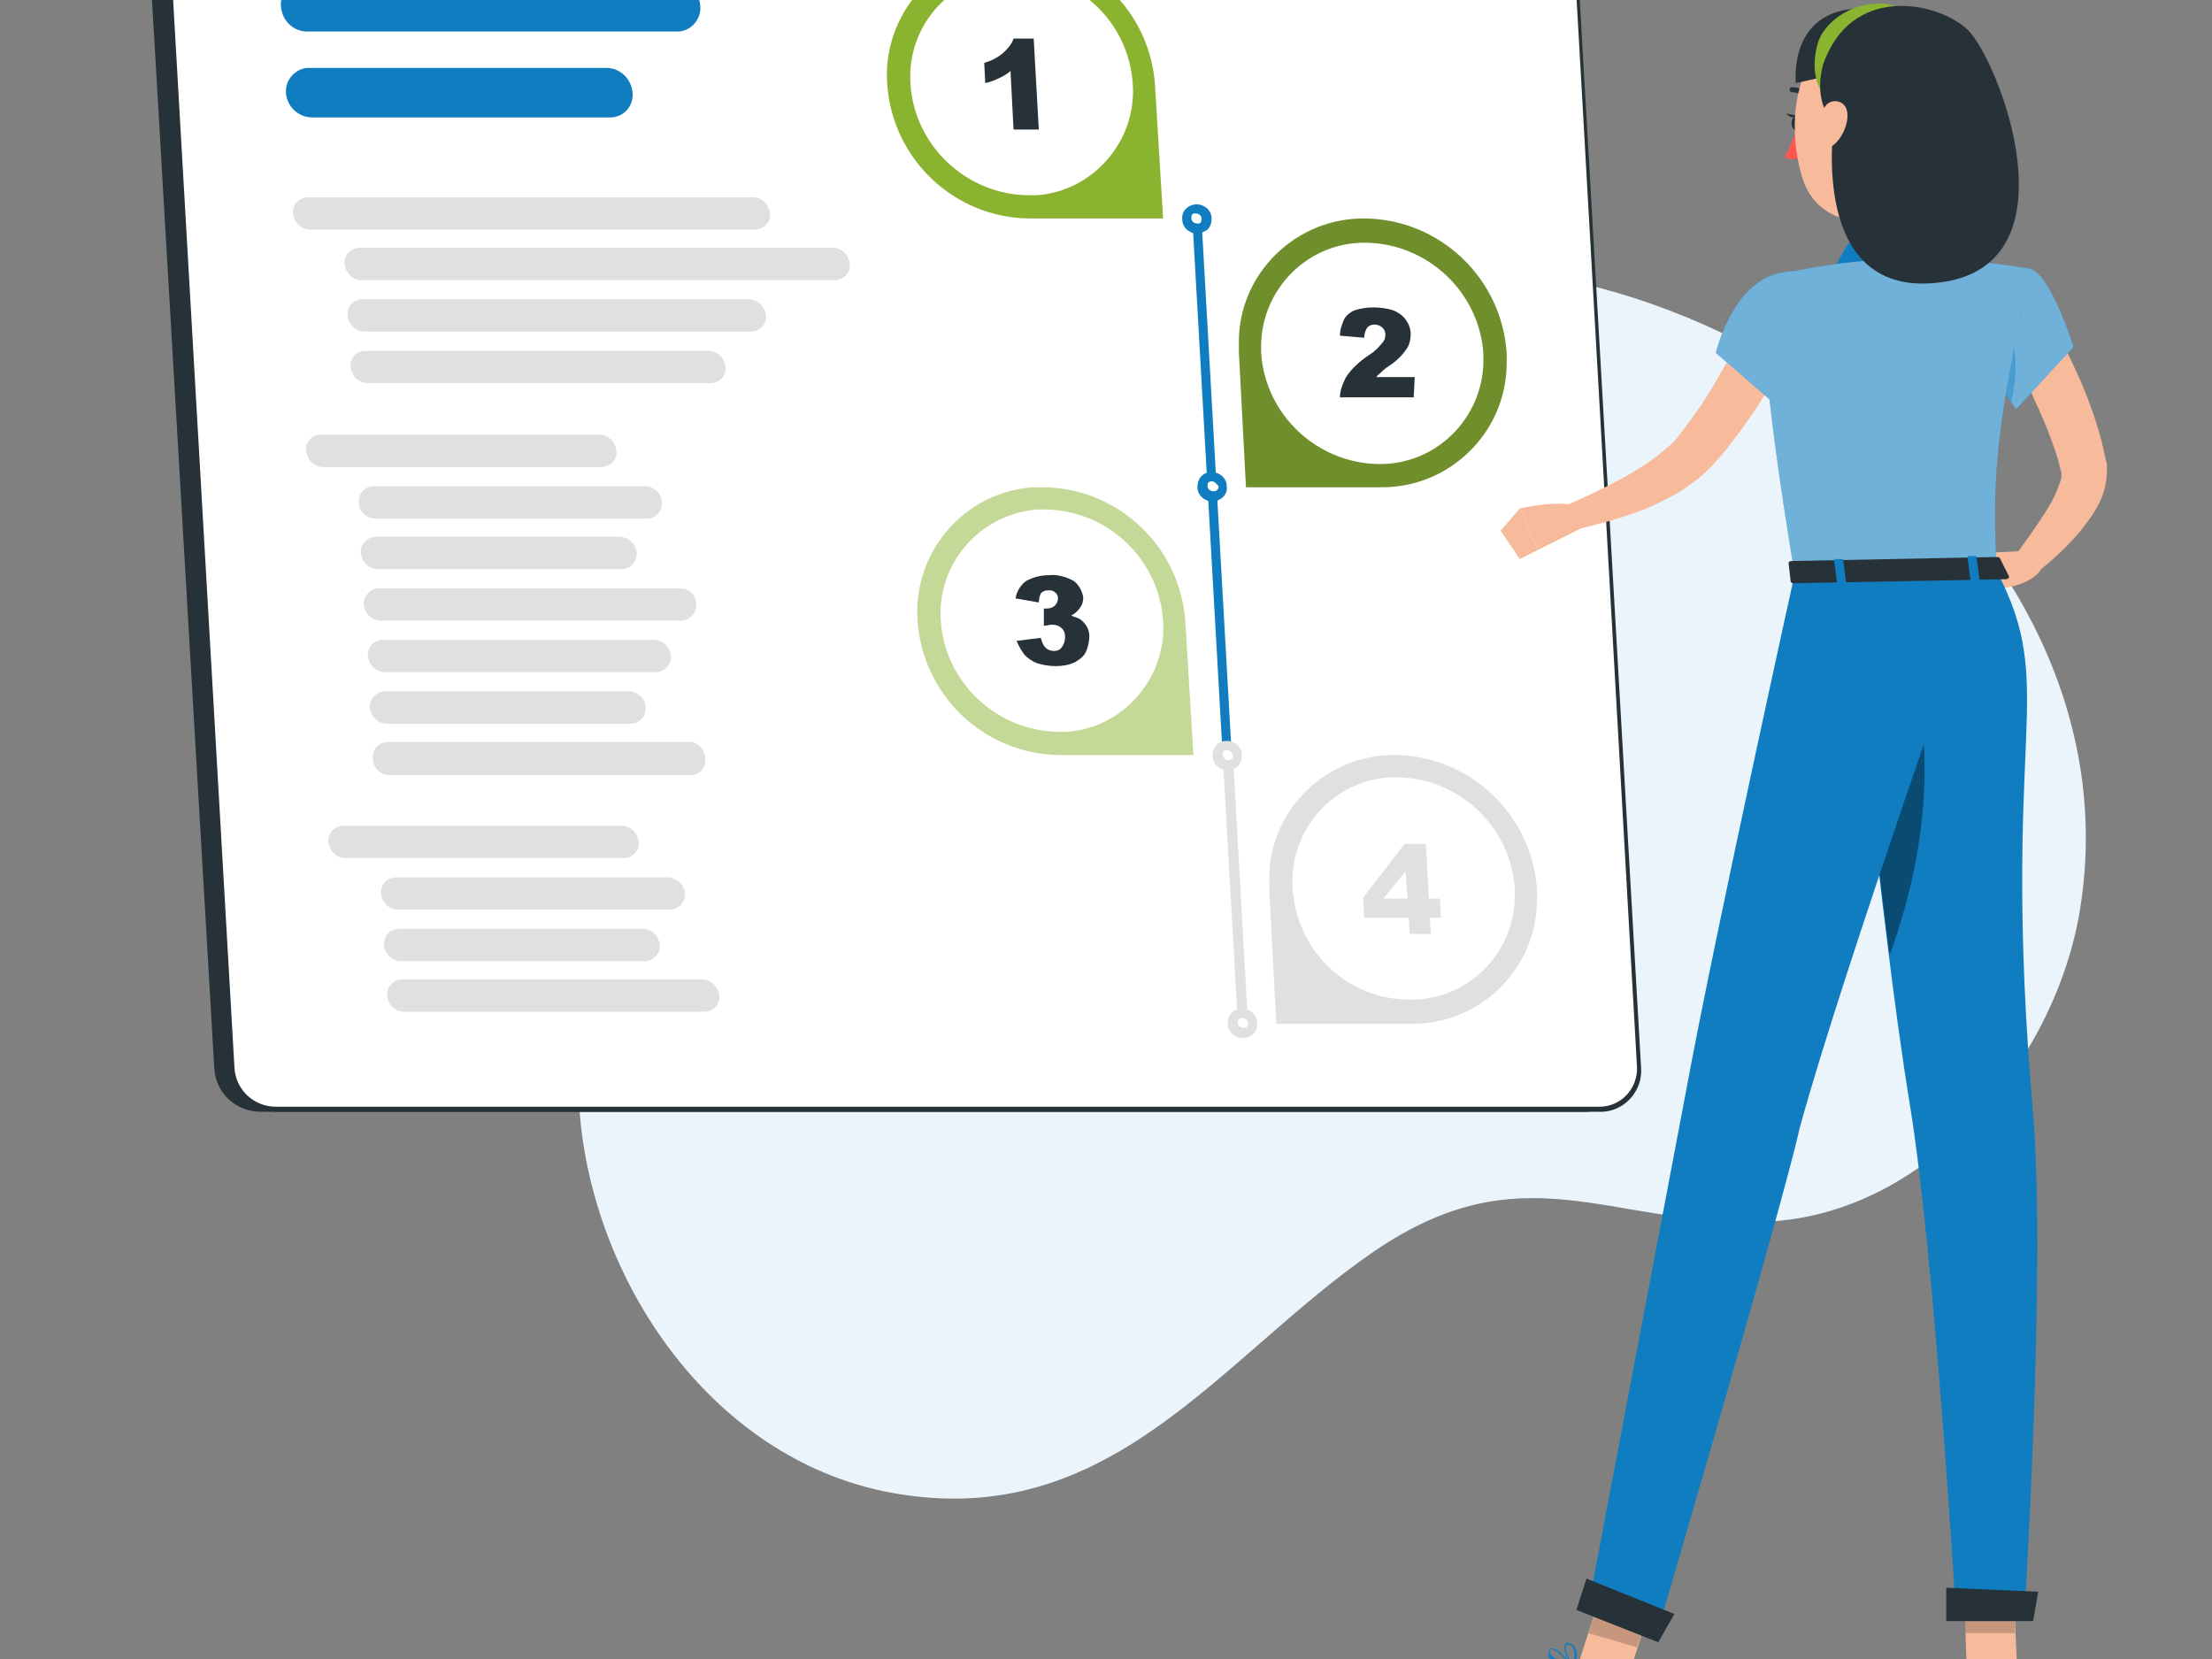
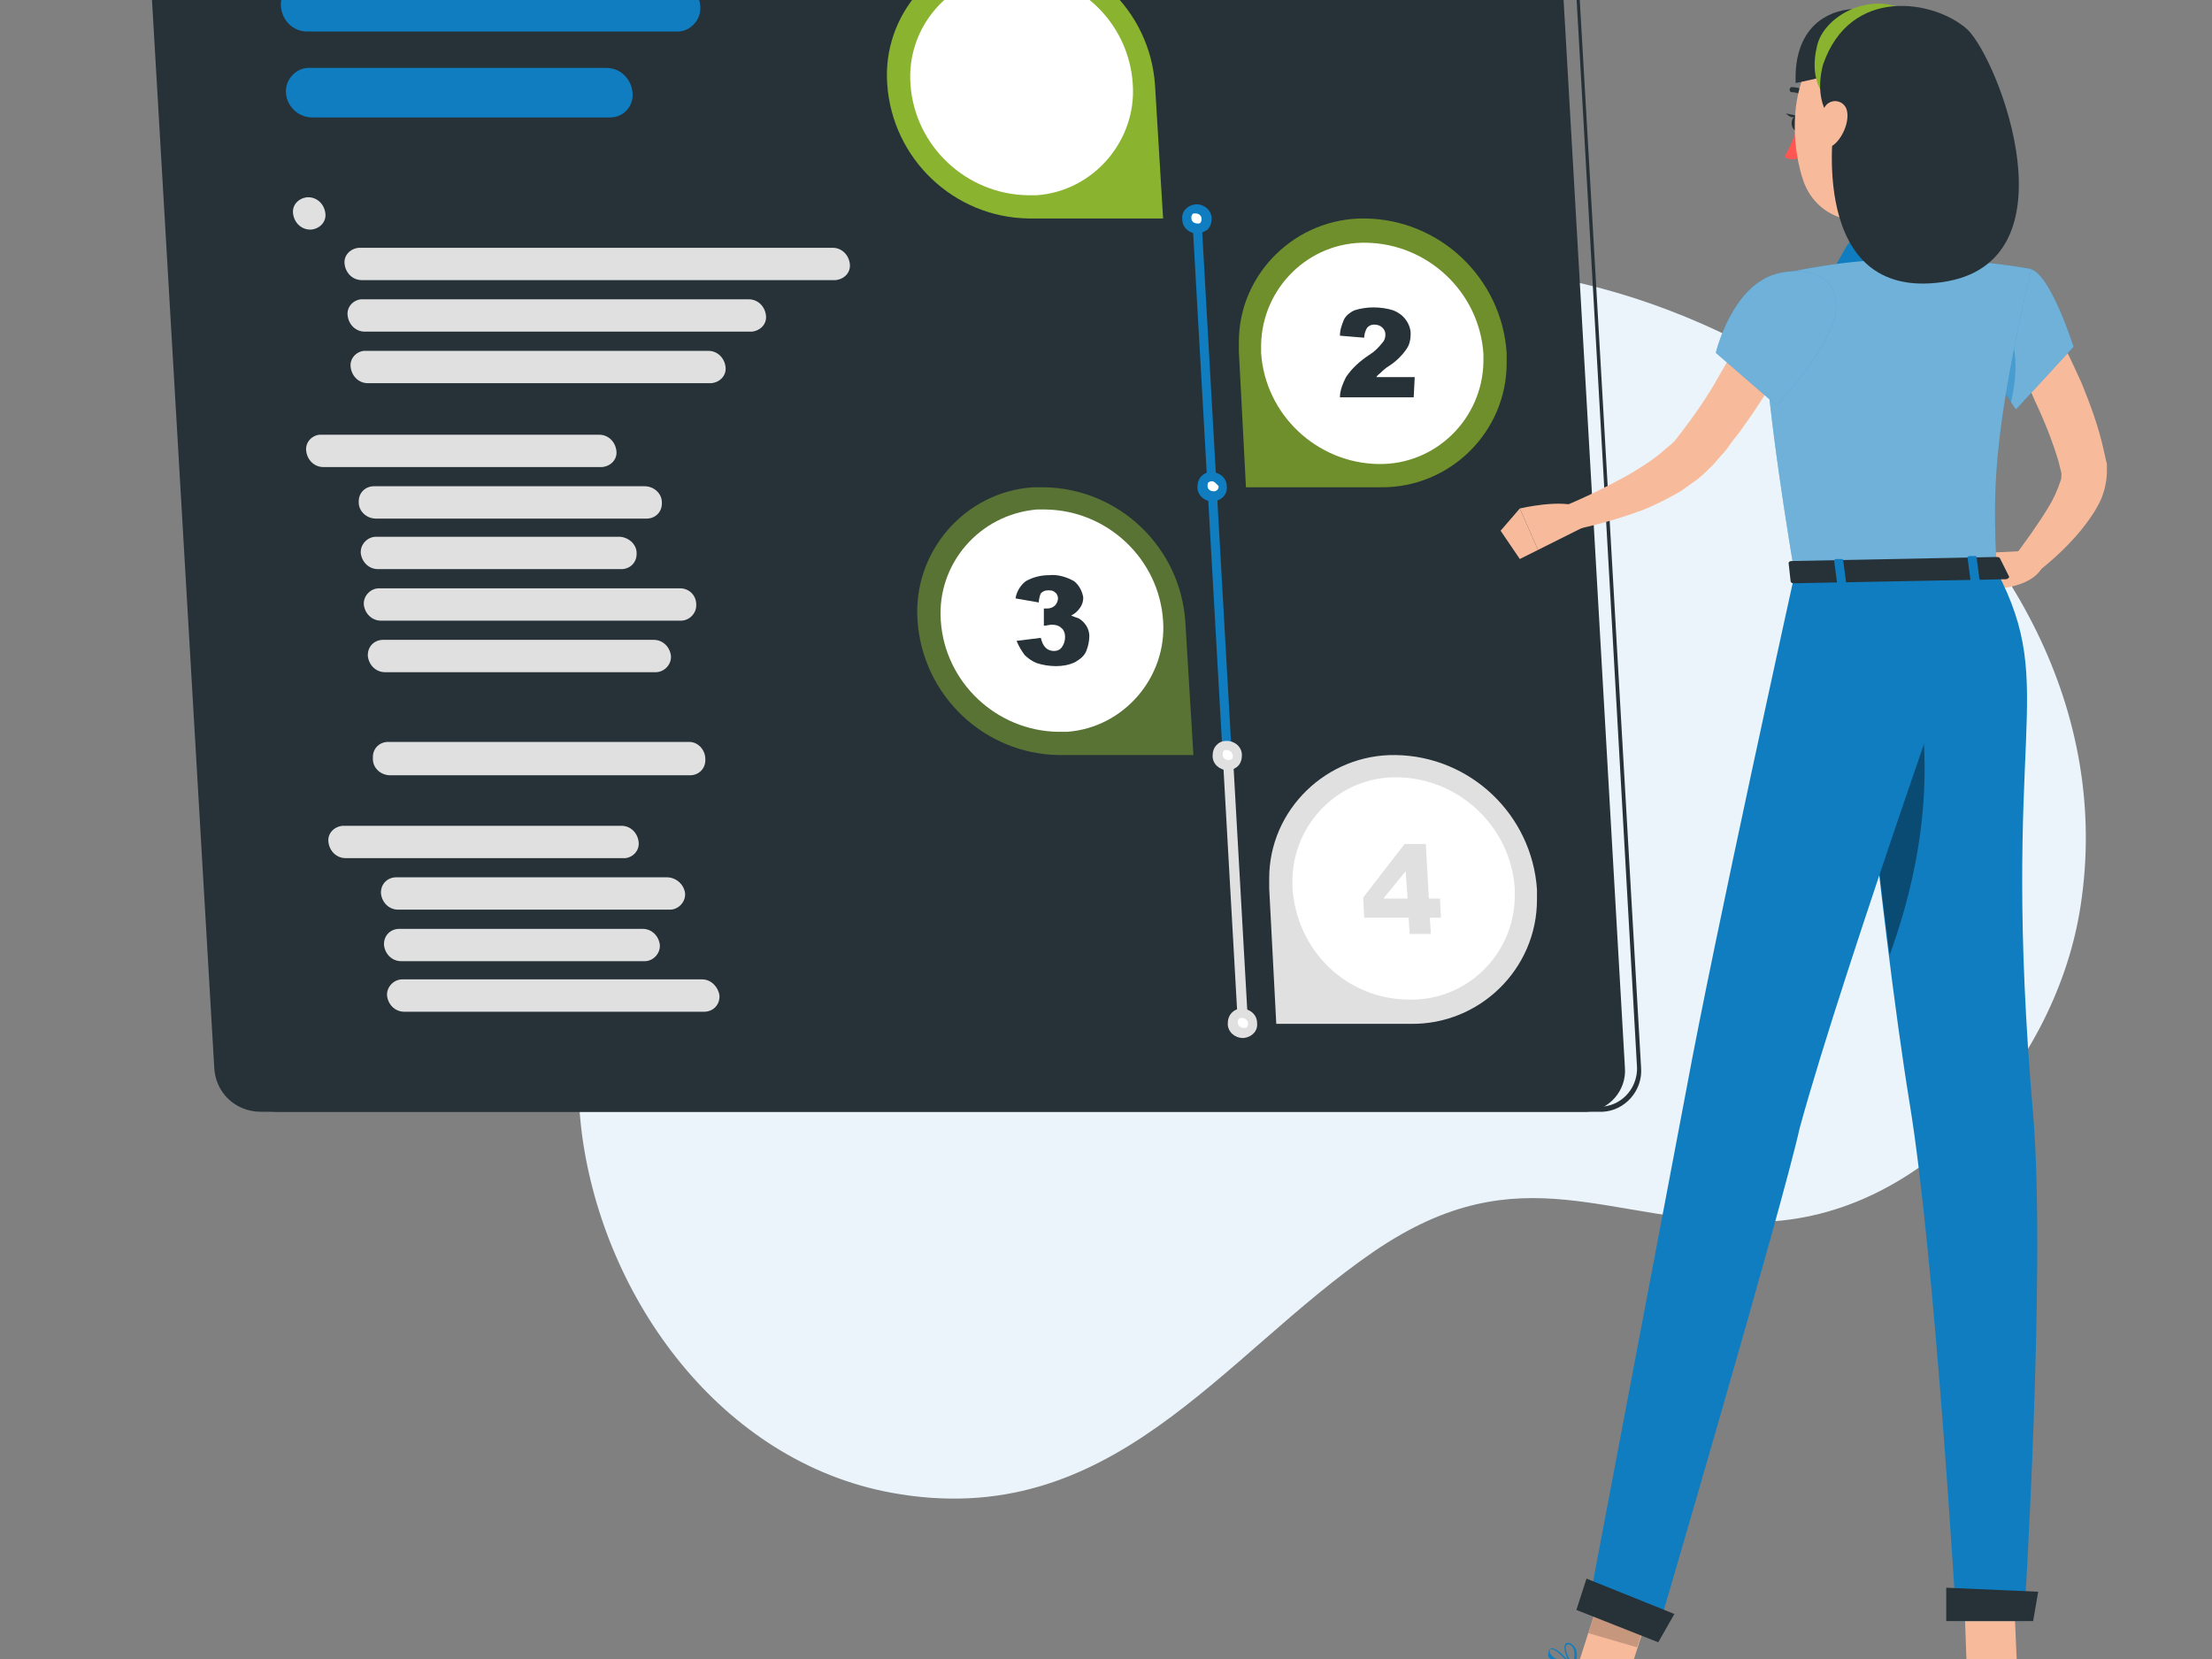
<svg xmlns="http://www.w3.org/2000/svg" version="1.1" width="600" height="450" viewBox="0 0 600 450">
  <rect x="0" y="0" width="600" height="450" fill="#808080" stroke="none" />
  <svg version="1.1" id="Ebene_1" x="0" y="-42" viewBox="0 0 218.9 195.1" style="enable-background:new 0 0 218.9 195.1;" xml:space="preserve" width="600" height="535">
    <style type="text/css">
	.st0{fill:#EAF4FA;}
	.st1{opacity:0.12;fill:#084781;}
	.st2{fill:#263238;}
	.st3{fill:#FFFFFF;}
	.st4{fill:#0F7DC0;}
	.st5{fill:#E0E0E0;}
	.st6{fill:#8AB42F;}
	.st7{fill:#6F8F2C;}
	.st8{opacity:0.5;}
	.st9{fill:#F7BB9C;}
	.st10{fill:#FF5652;}
	.st11{opacity:0.2;enable-background:new    ;}
	.st12{opacity:0.4;fill:#FFFFFF;enable-background:new    ;}
	.st13{opacity:0.4;fill:#0F7DC0;enable-background:new    ;}
	.st14{opacity:0.4;enable-background:new    ;}
</style>
    <g id="freepik--background-simple--inject-2_00000024714077242315234840000009189469792569655187_">
      <path class="st0" d="M136,139.1c-15.2,10.4-26,27.9-47.8,23.9c-16.8-3.1-28.4-19.1-30.6-35.4C52.5,87.8,97.6,51.2,131.9,43   c33.8-8.1,79.9,23.4,74,61.9c-2.3,15.3-15.4,31-31.8,31.3C159.1,136.5,150.7,129.1,136,139.1z" />
    </g>
    <g id="freepik--Shadow--inject-2_00000049215723095633701090000018406503025673182853_">
      <ellipse id="freepik--path--inject-2_00000142161582537890907860000004498009694189748101_" class="st1" cx="109.7" cy="187.3" rx="104.1" ry="6.1" />
    </g>
    <g id="freepik--setup-wizard--inject-2">
      <path class="st2" d="M21.4,120.9L14.8,6c-0.2-2.1,1.5-4,3.6-4.2c0.1,0,0.2,0,0.3,0h131c2.3,0,4.2,1.8,4.4,4.2l6.6,114.9   c0.2,2.1-1.5,4-3.6,4.1c-0.1,0-0.2,0-0.3,0h-131C23.4,125,21.5,123.2,21.4,120.9z" />
      <path class="st2" d="M156.8,125.3h-131c-2.5,0-4.5-1.9-4.6-4.4L14.5,6c-0.2-2.3,1.5-4.2,3.8-4.4c0.1,0,0.2,0,0.3,0h131   c2.5,0,4.5,1.9,4.6,4.4l6.6,114.9c0.2,2.3-1.6,4.3-3.8,4.4C157,125.3,156.9,125.3,156.8,125.3L156.8,125.3z M21.6,120.8   c0.1,2.2,1.9,3.9,4.1,3.9h131c2,0,3.6-1.6,3.7-3.6c0-0.1,0-0.2,0-0.3L153.8,6c-0.2-2.2-2-3.9-4.1-3.9h-131c-2,0-3.6,1.6-3.7,3.6   c0,0.1,0,0.2,0,0.3L21.6,120.8z" />
-       <path class="st3" d="M23,120.9L16.4,6c-0.2-2.1,1.5-4,3.6-4.2c0.1,0,0.2,0,0.3,0h131c2.3,0,4.2,1.8,4.4,4.2l6.6,114.9   c0.2,2.1-1.5,4-3.6,4.1c-0.1,0-0.2,0-0.3,0h-131C25,125,23.1,123.2,23,120.9z" />
      <path class="st2" d="M158.4,125.3h-131c-2.5,0-4.5-1.9-4.6-4.4L16.1,6c-0.2-2.3,1.5-4.2,3.8-4.4c0.1,0,0.2,0,0.3,0h131   c2.5,0,4.5,1.9,4.6,4.4l6.6,114.9c0.2,2.3-1.6,4.3-3.8,4.4C158.6,125.3,158.5,125.3,158.4,125.3z M20.3,2.1c-2,0-3.6,1.6-3.7,3.6   c0,0.1,0,0.2,0,0.3l6.6,114.9c0.1,2.2,1.9,3.9,4.1,3.9h131c2,0,3.6-1.6,3.7-3.6c0-0.1,0-0.2,0-0.3L155.5,6c-0.2-2.2-2-3.9-4.1-3.9   H20.3z" />
      <path class="st4" d="M67,18.4H30.4c-1.4,0-2.5-1.1-2.6-2.5l0,0c-0.1-1.3,0.9-2.4,2.1-2.5c0.1,0,0.1,0,0.2,0h36.6   c1.4,0,2.5,1.1,2.6,2.5l0,0c0.1,1.3-0.9,2.4-2.1,2.5C67.1,18.4,67.1,18.4,67,18.4z" />
      <path class="st4" d="M60.3,26.9H30.9c-1.4,0-2.5-1.1-2.6-2.4l0,0c-0.1-1.3,0.9-2.4,2.1-2.5c0.1,0,0.1,0,0.2,0H60   c1.4,0,2.5,1.1,2.6,2.5l0,0c0.1,1.3-0.9,2.4-2.2,2.4C60.4,26.9,60.3,26.9,60.3,26.9z" />
-       <path class="st5" d="M74.7,38h-44c-0.9,0-1.6-0.7-1.7-1.6l0,0c-0.1-0.8,0.5-1.5,1.4-1.6c0,0,0.1,0,0.1,0h44c0.9,0,1.6,0.7,1.7,1.6   l0,0c0.1,0.8-0.5,1.5-1.4,1.6C74.8,38,74.7,38,74.7,38z" />
+       <path class="st5" d="M74.7,38h-44c-0.9,0-1.6-0.7-1.7-1.6l0,0c-0.1-0.8,0.5-1.5,1.4-1.6c0,0,0.1,0,0.1,0c0.9,0,1.6,0.7,1.7,1.6   l0,0c0.1,0.8-0.5,1.5-1.4,1.6C74.8,38,74.7,38,74.7,38z" />
      <path class="st5" d="M82.6,43H35.8c-0.9,0-1.6-0.7-1.7-1.6l0,0c-0.1-0.8,0.5-1.5,1.4-1.6c0,0,0.1,0,0.1,0h46.8   c0.9,0,1.6,0.7,1.7,1.6l0,0c0.1,0.8-0.5,1.5-1.4,1.6C82.7,43,82.7,43,82.6,43z" />
      <path class="st5" d="M74.3,48.1H36.1c-0.9,0-1.6-0.7-1.7-1.6l0,0c-0.1-0.8,0.5-1.5,1.3-1.6c0.1,0,0.1,0,0.2,0h38.2   c0.9,0,1.6,0.7,1.7,1.6l0,0c0.1,0.8-0.5,1.5-1.4,1.6C74.4,48.1,74.4,48.1,74.3,48.1z" />
      <path class="st5" d="M70.3,53.2H36.4c-0.9,0-1.6-0.7-1.7-1.6l0,0c-0.1-0.8,0.5-1.5,1.3-1.6c0.1,0,0.1,0,0.2,0h33.9   c0.9,0,1.6,0.7,1.7,1.6l0,0c0.1,0.8-0.5,1.5-1.4,1.6C70.4,53.2,70.3,53.2,70.3,53.2z" />
      <path class="st5" d="M59.5,61.5H32c-0.9,0-1.6-0.7-1.7-1.6l0,0c-0.1-0.8,0.5-1.5,1.3-1.6c0.1,0,0.1,0,0.2,0h27.5   c0.9,0,1.6,0.7,1.7,1.6l0,0c0.1,0.8-0.5,1.5-1.4,1.6C59.6,61.5,59.5,61.5,59.5,61.5z" />
      <path class="st5" d="M67.3,73.5H37.5c-0.8,0-1.5,0.7-1.5,1.5c0,0,0,0.1,0,0.1l0,0c0.1,0.9,0.8,1.6,1.7,1.6h29.7   c0.8,0,1.5-0.7,1.5-1.5c0,0,0-0.1,0-0.1l0,0C68.9,74.2,68.2,73.5,67.3,73.5z" />
      <path class="st5" d="M61.4,68.4H37.2c-0.8,0-1.5,0.7-1.5,1.5c0,0,0,0.1,0,0.1l0,0c0.1,0.9,0.8,1.6,1.7,1.6h24.1   c0.8,0,1.5-0.6,1.5-1.5c0,0,0-0.1,0-0.1l0,0C63,69.2,62.3,68.5,61.4,68.4z" />
      <path class="st5" d="M63.8,63.4H37c-0.8,0-1.5,0.6-1.5,1.5c0,0,0,0.1,0,0.1l0,0c0,0.9,0.8,1.6,1.7,1.6H64c0.8,0,1.5-0.6,1.5-1.5   c0,0,0-0.1,0-0.1l0,0C65.5,64.1,64.7,63.4,63.8,63.4z" />
      <path class="st5" d="M61.7,100.2H34.2c-0.9,0-1.6-0.7-1.7-1.6l0,0c-0.1-0.8,0.5-1.5,1.4-1.6c0,0,0.1,0,0.1,0h27.5   c0.9,0,1.6,0.7,1.7,1.6l0,0c0.1,0.8-0.5,1.5-1.3,1.6C61.8,100.2,61.8,100.2,61.7,100.2z" />
      <path class="st5" d="M69.5,112.2H39.8c-0.8,0-1.5,0.7-1.5,1.5c0,0,0,0.1,0,0.1l0,0c0.1,0.9,0.8,1.6,1.7,1.6h29.7   c0.8,0,1.5-0.6,1.5-1.5c0,0,0-0.1,0-0.1l0,0C71.1,113,70.4,112.2,69.5,112.2z" />
      <path class="st5" d="M63.6,107.2H39.5c-0.8,0-1.5,0.6-1.5,1.5c0,0,0,0.1,0,0.1l0,0c0.1,0.9,0.8,1.6,1.7,1.6h24.1   c0.8,0,1.5-0.7,1.5-1.5c0,0,0-0.1,0-0.1l0,0C65.2,107.9,64.5,107.2,63.6,107.2z" />
      <path class="st5" d="M66,102.1H39.2c-0.8,0-1.5,0.6-1.5,1.5c0,0,0,0.1,0,0.1l0,0c0.1,0.9,0.8,1.6,1.7,1.6h26.9   c0.8,0,1.5-0.7,1.5-1.5c0,0,0-0.1,0-0.1l0,0C67.7,102.8,66.9,102.1,66,102.1z" />
      <path class="st5" d="M68.2,88.7H38.4c-0.8,0-1.5,0.6-1.5,1.5c0,0.1,0,0.1,0,0.2l0,0c0,0.9,0.8,1.6,1.7,1.6h29.7   c0.8,0,1.5-0.6,1.5-1.5c0,0,0-0.1,0-0.1l0,0C69.8,89.5,69.1,88.7,68.2,88.7z" />
-       <path class="st5" d="M62.2,83.7H38.1c-0.8,0-1.5,0.7-1.5,1.5c0,0,0,0.1,0,0.1l0,0c0.1,0.9,0.8,1.6,1.7,1.6h24.1   c0.8,0,1.5-0.7,1.5-1.5c0,0,0-0.1,0-0.1l0,0C63.9,84.4,63.1,83.7,62.2,83.7z" />
      <path class="st5" d="M64.7,78.6H37.9c-0.8,0-1.5,0.6-1.5,1.5c0,0,0,0.1,0,0.1l0,0c0.1,0.9,0.8,1.6,1.7,1.6h26.8   c0.8,0,1.5-0.7,1.5-1.5c0,0,0-0.1,0-0.1l0,0C66.3,79.3,65.6,78.6,64.7,78.6z" />
      <path class="st6" d="M115.1,36.9h-13.3c-7.4-0.1-13.5-5.9-14-13.3l0,0c-0.5-6.8,4.7-12.8,11.5-13.2c0.3,0,0.7,0,1,0l0,0   c7.4,0.1,13.5,5.9,14,13.3L115.1,36.9z" />
      <path class="st3" d="M101.7,34.6L101.7,34.6c-6.1-0.1-11.2-4.9-11.6-11l0,0c-0.4-5.6,3.8-10.5,9.5-11c0.3,0,0.6,0,0.9,0l0,0   c6.1,0.1,11.2,4.8,11.6,11l0,0c0.4,5.6-3.9,10.6-9.5,11C102.2,34.6,101.9,34.6,101.7,34.6z" />
-       <path class="st2" d="M102.3,19.2l0.5,8.9h-2.5l-0.3-5.8c-0.3,0.3-0.7,0.5-1.1,0.7c-0.4,0.2-0.9,0.4-1.4,0.5l-0.1-2   c0.7-0.2,1.3-0.5,1.9-1c0.4-0.4,0.8-0.8,1-1.4H102.3z" />
      <path class="st7" d="M123.3,63.5h13.3c6.8,0.1,12.5-5.4,12.5-12.3c0-0.3,0-0.7,0-1l0,0c-0.5-7.4-6.6-13.2-14-13.3l0,0   c-6.8-0.1-12.5,5.4-12.5,12.2c0,0.3,0,0.7,0,1L123.3,63.5z" />
      <path class="st3" d="M136.4,61.2L136.4,61.2c5.7,0.1,10.3-4.5,10.4-10.1c0-0.3,0-0.6,0-0.8l0,0c-0.4-6.1-5.5-10.9-11.6-11l0,0   c-5.7-0.1-10.3,4.5-10.4,10.1c0,0.3,0,0.6,0,0.8l0,0C125.2,56.3,130.3,61.1,136.4,61.2z" />
      <path class="st2" d="M139.9,54.6h-7.3c0-0.7,0.3-1.4,0.6-2c0.6-0.9,1.4-1.6,2.3-2.2c0.5-0.3,0.9-0.7,1.3-1.2   c0.2-0.2,0.3-0.5,0.3-0.8c0-0.3-0.1-0.5-0.3-0.7c-0.2-0.2-0.5-0.3-0.8-0.3c-0.3,0-0.5,0.1-0.7,0.3c-0.2,0.3-0.3,0.7-0.3,1l-2.4-0.2   c0-0.6,0.2-1.1,0.4-1.6c0.2-0.4,0.6-0.7,1-0.9c0.6-0.2,1.3-0.3,1.9-0.3c0.7,0,1.4,0.1,2,0.3c0.5,0.2,0.9,0.5,1.2,0.9   c0.3,0.4,0.5,0.9,0.5,1.4c0,0.5-0.1,1.1-0.4,1.5c-0.4,0.6-1,1.2-1.6,1.6c-0.5,0.3-0.8,0.6-0.9,0.7c-0.2,0.2-0.4,0.3-0.5,0.5h3.8   L139.9,54.6z" />
      <g class="st8">
        <path class="st6" d="M118.1,90h-13.3c-7.4-0.1-13.5-5.9-14-13.3l0,0c-0.5-6.8,4.7-12.8,11.5-13.2c0.3,0,0.7,0,1,0l0,0    c7.4,0.1,13.5,5.9,14,13.3L118.1,90z" />
      </g>
      <path class="st3" d="M104.7,87.7L104.7,87.7c-6.1-0.1-11.2-4.9-11.6-11l0,0c-0.4-5.6,3.8-10.5,9.5-11c0.3,0,0.6,0,0.9,0l0,0   c6.1,0.1,11.2,4.9,11.6,11l0,0c0.4,5.6-3.9,10.6-9.5,11C105.3,87.7,105,87.7,104.7,87.7z" />
      <path class="st2" d="M102.8,74.9l-2.3-0.4c0.1-0.7,0.5-1.3,1-1.7c0.7-0.4,1.5-0.6,2.3-0.6c0.9-0.1,1.8,0.2,2.5,0.6   c0.5,0.4,0.8,1,0.9,1.6c0,0.4-0.1,0.7-0.3,1c-0.2,0.3-0.5,0.6-0.9,0.8c0.3,0.1,0.5,0.2,0.8,0.3c0.3,0.2,0.5,0.4,0.7,0.7   c0.2,0.3,0.3,0.7,0.3,1c0,0.5-0.1,1-0.3,1.5c-0.2,0.5-0.6,0.8-1.1,1.1c-0.6,0.3-1.3,0.4-1.9,0.4c-0.6,0-1.3-0.1-1.9-0.3   c-0.5-0.2-0.9-0.5-1.2-0.8c-0.3-0.4-0.6-0.9-0.8-1.4l2.4-0.3c0.1,0.4,0.2,0.7,0.5,1c0.2,0.2,0.5,0.3,0.8,0.3c0.3,0,0.6-0.1,0.8-0.4   c0.2-0.3,0.3-0.6,0.3-1c0-0.3-0.1-0.7-0.4-0.9c-0.2-0.2-0.5-0.3-0.9-0.3c-0.3,0-0.5,0.1-0.8,0.1v-1.7c0.1,0,0.2,0,0.3,0   c0.3,0,0.6-0.1,0.8-0.3c0.2-0.2,0.3-0.5,0.3-0.7c0-0.2-0.1-0.5-0.3-0.6c-0.2-0.2-0.4-0.2-0.7-0.2c-0.3,0-0.5,0.1-0.7,0.3   C102.9,74.2,102.8,74.6,102.8,74.9z" />
      <path class="st5" d="M126.3,116.6h13.3c6.8,0.1,12.5-5.4,12.5-12.3c0-0.3,0-0.7,0-1l0,0c-0.5-7.4-6.6-13.2-14-13.3l0,0   c-6.8-0.1-12.5,5.4-12.5,12.2c0,0.3,0,0.7,0,1L126.3,116.6z" />
      <path class="st3" d="M139.5,114.2L139.5,114.2c5.7,0.1,10.3-4.5,10.4-10.1c0-0.3,0-0.6,0-0.9l0,0c-0.4-6.1-5.5-10.9-11.6-11l0,0   c-5.7-0.1-10.3,4.5-10.4,10.1c0,0.3,0,0.6,0,0.8l0,0C128.3,109.4,133.3,114.2,139.5,114.2z" />
      <path class="st5" d="M139.4,106.1H135l-0.1-2l4.1-5.3h2.1l0.3,5.4h1.1l0.1,1.9h-1.1l0.1,1.6h-2.1L139.4,106.1z M139.3,104.2   l-0.2-2.7l-2.2,2.7H139.3z" />
      <path class="st4" d="M121.5,90.5c-0.2,0-0.5-0.2-0.5-0.4l-3-53.1c0-0.3,0.1-0.5,0.4-0.5c0.3,0,0.5,0.1,0.5,0.4c0,0,0,0.1,0,0.1   l3,53.1C121.9,90.2,121.7,90.5,121.5,90.5L121.5,90.5z" />
      <path class="st5" d="M123,117c-0.2,0-0.5-0.2-0.5-0.4L121,90c0-0.3,0.2-0.5,0.5-0.5c0.2,0,0.4,0.2,0.5,0.4l1.5,26.6   C123.5,116.8,123.3,117,123,117L123,117z" />
      <path class="st3" d="M119.4,36.9c0,0.5-0.4,1-0.9,1c0,0,0,0-0.1,0c-0.6,0-1-0.4-1.1-1c0-0.5,0.4-1,0.9-1c0,0,0.1,0,0.1,0   C118.9,35.9,119.3,36.3,119.4,36.9z" />
      <path class="st4" d="M118.5,38.4c-0.8,0-1.5-0.6-1.5-1.4c-0.1-0.8,0.5-1.4,1.3-1.5c0,0,0.1,0,0.1,0c0.8,0,1.5,0.6,1.5,1.4l0,0   c0,0.4-0.1,0.8-0.4,1.1C119.2,38.2,118.8,38.4,118.5,38.4z M118.3,36.4c-0.1,0-0.3,0-0.3,0.1c-0.1,0.1-0.1,0.2-0.1,0.4   c0,0.3,0.3,0.5,0.6,0.5c0.1,0,0.3,0,0.3-0.1c0.1-0.1,0.1-0.2,0.1-0.4C118.9,36.6,118.6,36.4,118.3,36.4z" />
      <path class="st3" d="M120.9,63.5c0,0.5-0.4,1-0.9,1c0,0,0,0-0.1,0c-0.6,0-1-0.4-1.1-1c0-0.5,0.3-1,0.9-1c0,0,0.1,0,0.1,0   C120.4,62.5,120.9,62.9,120.9,63.5z" />
      <path class="st4" d="M120,64.9c-0.8,0-1.5-0.6-1.5-1.4c0-0.4,0.1-0.8,0.4-1.1c0.3-0.3,0.6-0.4,1-0.4c0.8,0,1.5,0.6,1.5,1.4l0,0   c0.1,0.8-0.5,1.4-1.3,1.5C120.1,64.9,120,64.9,120,64.9L120,64.9z M119.9,62.9c-0.1,0-0.3,0.1-0.3,0.1c-0.1,0.1-0.1,0.2-0.1,0.4   c0,0.3,0.3,0.5,0.6,0.5c0.3,0,0.5-0.2,0.5-0.5c0,0,0,0,0,0C120.4,63.2,120.2,62.9,119.9,62.9L119.9,62.9z" />
      <path class="st3" d="M122.4,90c0,0.5-0.4,1-0.9,1c0,0-0.1,0-0.1,0c-0.6,0-1-0.4-1-1c0-0.5,0.4-1,0.9-1c0,0,0,0,0.1,0   C121.9,89,122.4,89.4,122.4,90z" />
      <path class="st5" d="M121.5,91.5c-0.8,0-1.5-0.6-1.5-1.4c0-0.4,0.1-0.8,0.4-1.1c0.3-0.3,0.6-0.4,1-0.4c0.8,0,1.5,0.6,1.5,1.4l0,0   c0,0.4-0.1,0.8-0.4,1.1C122.3,91.3,121.9,91.5,121.5,91.5z M121.4,89.5c-0.1,0-0.3,0-0.3,0.1c-0.1,0.1-0.1,0.2-0.1,0.4   c0,0.3,0.3,0.5,0.6,0.5c0.1,0,0.3-0.1,0.3-0.1c0.1-0.1,0.1-0.2,0.1-0.4l0,0C121.9,89.7,121.7,89.5,121.4,89.5z" />
      <path class="st3" d="M124,116.6c0,0.5-0.4,1-0.9,1c0,0,0,0-0.1,0c-0.6,0-1-0.4-1.1-1c0-0.5,0.4-1,0.9-1c0,0,0.1,0,0.1,0   C123.5,115.6,123.9,116,124,116.6z" />
      <path class="st5" d="M123,118c-0.8,0-1.5-0.6-1.5-1.4c0-0.4,0.1-0.8,0.4-1.1c0.3-0.3,0.6-0.4,1-0.4c0.8,0,1.5,0.6,1.5,1.4   c0.1,0.8-0.5,1.4-1.3,1.5C123.1,118,123.1,118,123,118L123,118z M122.9,116c-0.1,0-0.3,0.1-0.3,0.1c-0.1,0.1-0.1,0.2-0.1,0.4   c0,0.3,0.3,0.5,0.6,0.5c0.1,0,0.3,0,0.3-0.1c0.1-0.1,0.1-0.2,0.1-0.4C123.5,116.3,123.2,116,122.9,116z" />
    </g>
    <g id="freepik--Character--inject-2_00000062164443239991549880000007979886910962514353_">
      <path class="st9" d="M202.8,46.8c0.4,0.5,0.6,1,0.9,1.6c0.3,0.5,0.6,1,0.8,1.6c0.5,1,1,2.1,1.5,3.2c0.9,2.2,1.7,4.4,2.2,6.7   l0.2,0.9l0.1,0.4v0.1l0,0.2c0,0.1,0,0.3,0,0.4c0,0.9-0.2,1.8-0.5,2.6c-0.5,1.2-1.3,2.3-2.1,3.3c-1.5,1.8-3.3,3.4-5.2,4.8l-1.7-1.8   c1.3-1.7,2.6-3.5,3.7-5.3c0.5-0.8,0.9-1.7,1.2-2.6c0.1-0.2,0.1-0.5,0.1-0.7l0,0l0,0l0-0.1l-0.1-0.4l-0.2-0.8c-0.6-2-1.4-4-2.3-5.9   c-0.4-1-0.9-1.9-1.4-2.9c-0.2-0.5-0.5-0.9-0.8-1.4s-0.5-0.9-0.8-1.3L202.8,46.8z" />
      <path class="st9" d="M200.4,69.8l-4,0.2l1.6,3.5c0,0,2.9-0.2,4-1.9L200.4,69.8z" />
-       <polygon class="st9" points="195.4,71.6 196.4,74.7 198,73.5 196.4,70  " />
      <path class="st4" d="M192.9,182.5c0.4,0,0.9-0.1,1.3-0.2c0,0,0.1,0,0.1-0.1c0,0,0-0.1,0-0.1c-0.2-0.1-1.6-1.1-2.2-0.8   c-0.1,0.1-0.2,0.2-0.2,0.3c-0.1,0.2,0,0.5,0.2,0.6C192.2,182.5,192.6,182.6,192.9,182.5z M193.9,182.2c-0.9,0.2-1.5,0.1-1.7-0.1   c-0.1-0.1-0.2-0.3-0.1-0.4c0-0.1,0-0.1,0.1-0.2C192.4,181.4,193.3,181.8,193.9,182.2L193.9,182.2z" />
      <path class="st4" d="M194.2,182.4C194.2,182.4,194.2,182.4,194.2,182.4c0.1,0,0.1-0.1,0.1-0.1c0-0.1,0-1.5-0.5-1.9   c-0.1-0.1-0.3-0.2-0.5-0.2c-0.2,0-0.4,0.1-0.4,0.3C192.7,181,193.6,182.1,194.2,182.4C194.1,182.4,194.1,182.4,194.2,182.4z    M193.4,180.4c0.1,0,0.2,0,0.3,0.1c0.3,0.3,0.4,1.1,0.4,1.6c-0.5-0.4-1-1.2-0.9-1.5C193.1,180.5,193.2,180.4,193.4,180.4   L193.4,180.4z" />
      <path class="st4" d="M155.7,180.4c0,0,0.1,0,0.1,0c0,0,0-0.1,0-0.1c-0.2-0.2-1.5-1.9-2.2-1.9h0c-0.1,0-0.3,0.1-0.3,0.2   c-0.1,0.2-0.1,0.4-0.1,0.6C153.5,179.7,154.9,180.1,155.7,180.4L155.7,180.4z M153.6,178.5c0.4,0,1.2,0.9,1.8,1.5   c-1.1-0.3-1.8-0.7-2-1.1c-0.1-0.1,0-0.3,0-0.4C153.5,178.5,153.5,178.5,153.6,178.5L153.6,178.5z" />
      <path class="st4" d="M155.7,180.4L155.7,180.4C155.8,180.4,155.8,180.3,155.7,180.4c0.1-0.1,0.6-1.3,0.2-2   c-0.1-0.2-0.3-0.4-0.5-0.5c-0.3-0.1-0.5,0-0.5,0.1C154.6,178.4,155.2,179.8,155.7,180.4C155.6,180.3,155.7,180.4,155.7,180.4z    M155.2,178c0.2,0,0.4,0.2,0.5,0.4c0.2,0.5,0.1,1.1-0.1,1.6c-0.4-0.6-0.8-1.6-0.6-1.9C155.1,178,155.2,178,155.2,178L155.2,178z" />
      <path class="st9" d="M191.1,30.1c-0.5,2.9-1.8,9.3,0.2,11.2c0,0-0.8,3-6.2,3.1c-6,0.1-2.9-2.9-2.9-2.9c3.2-0.8,3.2-3.2,2.6-5.5   L191.1,30.1z" />
      <path class="st4" d="M192.1,38.5c-0.3-0.8-1.2-1.2-2-0.9c-1.9,0.6-3.8,0.9-5.7,1c-0.7,0-1.3,0.5-1.7,1.1l-2.3,4.1l13.1-1.6   L192.1,38.5z" />
      <path class="st2" d="M179.1,25.2C179.1,25.2,179.1,25.2,179.1,25.2c0.2-0.1,0.2-0.3,0.1-0.4c-0.4-0.6-1.2-0.9-1.9-0.9   c-0.1,0-0.2,0.1-0.2,0.3c0,0.1,0.1,0.2,0.2,0.2c0,0,0,0,0,0l0,0c0.6,0,1.1,0.3,1.5,0.7C178.9,25.2,179,25.2,179.1,25.2z" />
      <path class="st10" d="M177.8,28.1c-0.3,0.9-0.7,1.8-1.2,2.7c0.4,0.3,1,0.3,1.4,0.1L177.8,28.1z" />
      <path class="st2" d="M178.2,27.4c0,0.4-0.2,0.7-0.4,0.8s-0.5-0.3-0.5-0.7c0-0.4,0.2-0.7,0.4-0.8S178.1,27,178.2,27.4z" />
      <path class="st2" d="M177.7,26.7l-1-0.2C176.8,26.5,177.3,27.2,177.7,26.7z" />
      <polygon class="st9" points="160.4,183.5 155.6,181.8 159,171.2 163.8,172.9  " />
      <polygon class="st9" points="199.7,182.4 194.7,182.4 194.3,171 199.2,171  " />
      <path class="st2" d="M194.6,181.7h5.5c0.2,0,0.4,0.1,0.4,0.3l0.6,4.4c0,0.4-0.3,0.8-0.7,0.9c0,0,0,0-0.1,0c-1.9,0-2.8-0.1-5.3-0.1   c-1.5,0-3.7,0.2-5.7,0.2c-2.1,0-2.1-2-1.3-2.2c3.9-0.8,4.5-2,5.8-3.1C194,181.8,194.3,181.7,194.6,181.7z" />
      <path class="st2" d="M156.3,179.9l5.1,2.4c0.2,0.1,0.3,0.3,0.2,0.5l-1.3,4.1c-0.2,0.4-0.6,0.6-1,0.4c0,0,0,0-0.1,0   c-1.8-0.9-2.6-1.4-4.8-2.4c-1.4-0.6-4.3-1.9-6.2-2.8c-1.9-0.9-1.1-2.7-0.2-2.5c3.9,0.9,5.8,0.6,7.5,0.2   C155.7,179.7,156,179.8,156.3,179.9z" />
      <polygon class="st11" points="159,171.2 157.2,176.9 162,178.3 163.8,172.9  " />
-       <polygon class="st11" points="199.2,171 194.3,171 194.5,176.9 199.4,176.9  " />
      <path class="st4" d="M200.9,41.9c2,0.4,4.3,7.7,4.3,7.7l-5.7,6.2c0,0-4.8-6.8-3.9-9.3C196.6,43.8,198.5,41.4,200.9,41.9z" />
      <path class="st12" d="M200.9,41.9c2,0.4,4.3,7.7,4.3,7.7l-5.7,6.2c0,0-4.8-6.8-3.9-9.3C196.6,43.8,198.5,41.4,200.9,41.9z" />
      <path class="st13" d="M197.7,46.6c-1-0.9-1.7-0.6-2.2,0.1c-0.5,2.2,2.4,6.7,3.5,8.4C199.5,53.1,200.1,48.7,197.7,46.6z" />
      <path class="st4" d="M174.7,43.6c-0.4,2.1-0.4,8.7,2.9,28.5l20-0.4c-0.4-8.1-0.4-13.1,3.4-29.8c-2.8-0.5-5.6-0.8-8.5-0.9   c-3-0.2-6.1-0.1-9.1,0.2c-2.9,0.3-6.1,0.9-7.5,1.3C175.3,42.5,174.8,43,174.7,43.6z" />
      <path class="st12" d="M174.7,43.6c-0.4,2.1-0.4,8.7,2.9,28.5l20-0.4c-0.4-8.1-0.4-13.1,3.4-29.8c-2.8-0.5-5.6-0.8-8.5-0.9   c-3-0.2-6.1-0.1-9.1,0.2c-2.9,0.3-6.1,0.9-7.5,1.3C175.3,42.5,174.8,43,174.7,43.6z" />
      <path class="st9" d="M191.3,24.8c0.1,4.9,0.2,6.9-2,9.7c-3.4,4.1-9.4,3.2-10.9-1.5c-1.4-4.3-1.3-11.5,3.3-13.9   c3.2-1.7,7.2-0.5,8.9,2.7C191,22.6,191.3,23.7,191.3,24.8z" />
      <path class="st2" d="M177.7,23.5c3.9-0.8,9-2.1,10-4.9C188.7,15.7,177.3,13.5,177.7,23.5z" />
      <path class="st6" d="M180.7,24.8c-0.5-0.3-1.6-2-0.9-4.9c0.6-3,5.3-5.6,9-3.5C184.9,17.8,180.7,24.8,180.7,24.8z" />
      <path class="st2" d="M180.4,21.7c-0.7,2.7,0,4.7,1.1,5.7c0,0-2.7,17.7,10.7,15.8s5.6-22,2.5-25C191.5,15.3,183.1,13.8,180.4,21.7z" />
      <path class="st9" d="M180.5,26c-0.5,0.9-0.8,1.9-0.7,2.9c0.1,1.3,1.1,1.3,1.9,0.5c0.8-0.8,1.4-2.4,1-3.4   C182.3,25.1,181,25,180.5,26z" />
      <path class="st4" d="M182.9,72c0,0,3,33.6,6.1,52.6c2.5,15.3,4.6,51.1,4.6,51.1h6.7c0,0,2.2-34.9,0.9-50.1   c-3.3-38.3,2.6-41.9-3.6-53.8L182.9,72z" />
      <path class="st14" d="M189.7,83.2c-1.7,2.6-4.1,5.5-4.8,8.6c0.6,5.7,1.3,11.9,2.1,18C188.8,104.8,191.9,94.7,189.7,83.2z" />
      <path class="st4" d="M177.6,72.1c0,0-8,36.2-10.7,50.9c-2.9,15.3-9.5,50.1-9.5,50.1l6.7,3.4c0,0,12.3-41.9,14-49.6   c4.4-16.1,18.3-55.2,18.3-55.2L177.6,72.1z" />
      <polygon class="st2" points="156,174.6 164.1,177.8 165.7,175 157,171.5  " />
      <polygon class="st2" points="192.6,175.7 201.2,175.7 201.7,172.8 192.6,172.4  " />
      <path class="st2" d="M197.9,70.5l0.9,1.8c0.1,0.1-0.1,0.3-0.3,0.3L177.5,73c-0.2,0-0.3-0.1-0.3-0.2L177,71c0-0.1,0.1-0.2,0.3-0.2   l20.2-0.4C197.7,70.4,197.8,70.4,197.9,70.5z" />
      <path class="st4" d="M195.2,72.8h0.5c0.1,0,0.2-0.1,0.2-0.1l-0.3-2.3c0-0.1-0.1-0.1-0.2-0.1h-0.5c-0.1,0-0.2,0.1-0.2,0.1l0.3,2.3   C195,72.8,195,72.9,195.2,72.8z" />
      <path class="st4" d="M182,73.1h0.5c0.1,0,0.2-0.1,0.2-0.1l-0.3-2.3c0-0.1-0.1-0.1-0.2-0.1h-0.5c-0.1,0-0.2,0.1-0.2,0.1l0.3,2.3   C181.8,73.1,181.9,73.1,182,73.1z" />
      <path class="st9" d="M178,48.2c-1.1,2.3-2.3,4.6-3.7,6.7c-0.7,1.1-1.4,2.1-2.2,3.2c-0.4,0.5-0.8,1-1.2,1.6c-0.4,0.5-0.9,1-1.3,1.5   c-0.5,0.5-1,1-1.6,1.5c-0.6,0.4-1.1,0.8-1.7,1.2c-1.2,0.7-2.4,1.3-3.6,1.8c-2.4,0.9-4.9,1.6-7.4,2.1l-0.6-2.4   c2.2-0.9,4.4-2,6.4-3.1c1-0.6,2-1.2,2.9-1.9c0.4-0.3,0.8-0.7,1.2-1c0.4-0.3,0.7-0.7,1-1.1c1.4-1.8,2.8-3.8,3.9-5.8   c0.6-1,1.2-2.1,1.8-3.1c0.6-1.1,1.1-2.1,1.7-3.2L178,48.2z" />
      <path class="st4" d="M176.1,42.3c-4.7,1-6.3,7.9-6.3,7.9l6,5.2c0,0,6.1-6.3,5.9-10.1C181.6,42.5,178.7,41.7,176.1,42.3z" />
      <path class="st12" d="M176.1,42.3c-4.7,1-6.3,7.9-6.3,7.9l6,5.2c0,0,6.1-6.3,5.9-10.1C181.6,42.5,178.7,41.7,176.1,42.3z" />
      <path class="st9" d="M157,67.3l-4.8,2.4l-1.8-4.1c0,0,4.2-1,6-0.1L157,67.3z" />
      <polygon class="st9" points="150.4,70.6 148.5,67.8 150.4,65.6 152.2,69.7  " />
    </g>
  </svg>
</svg>